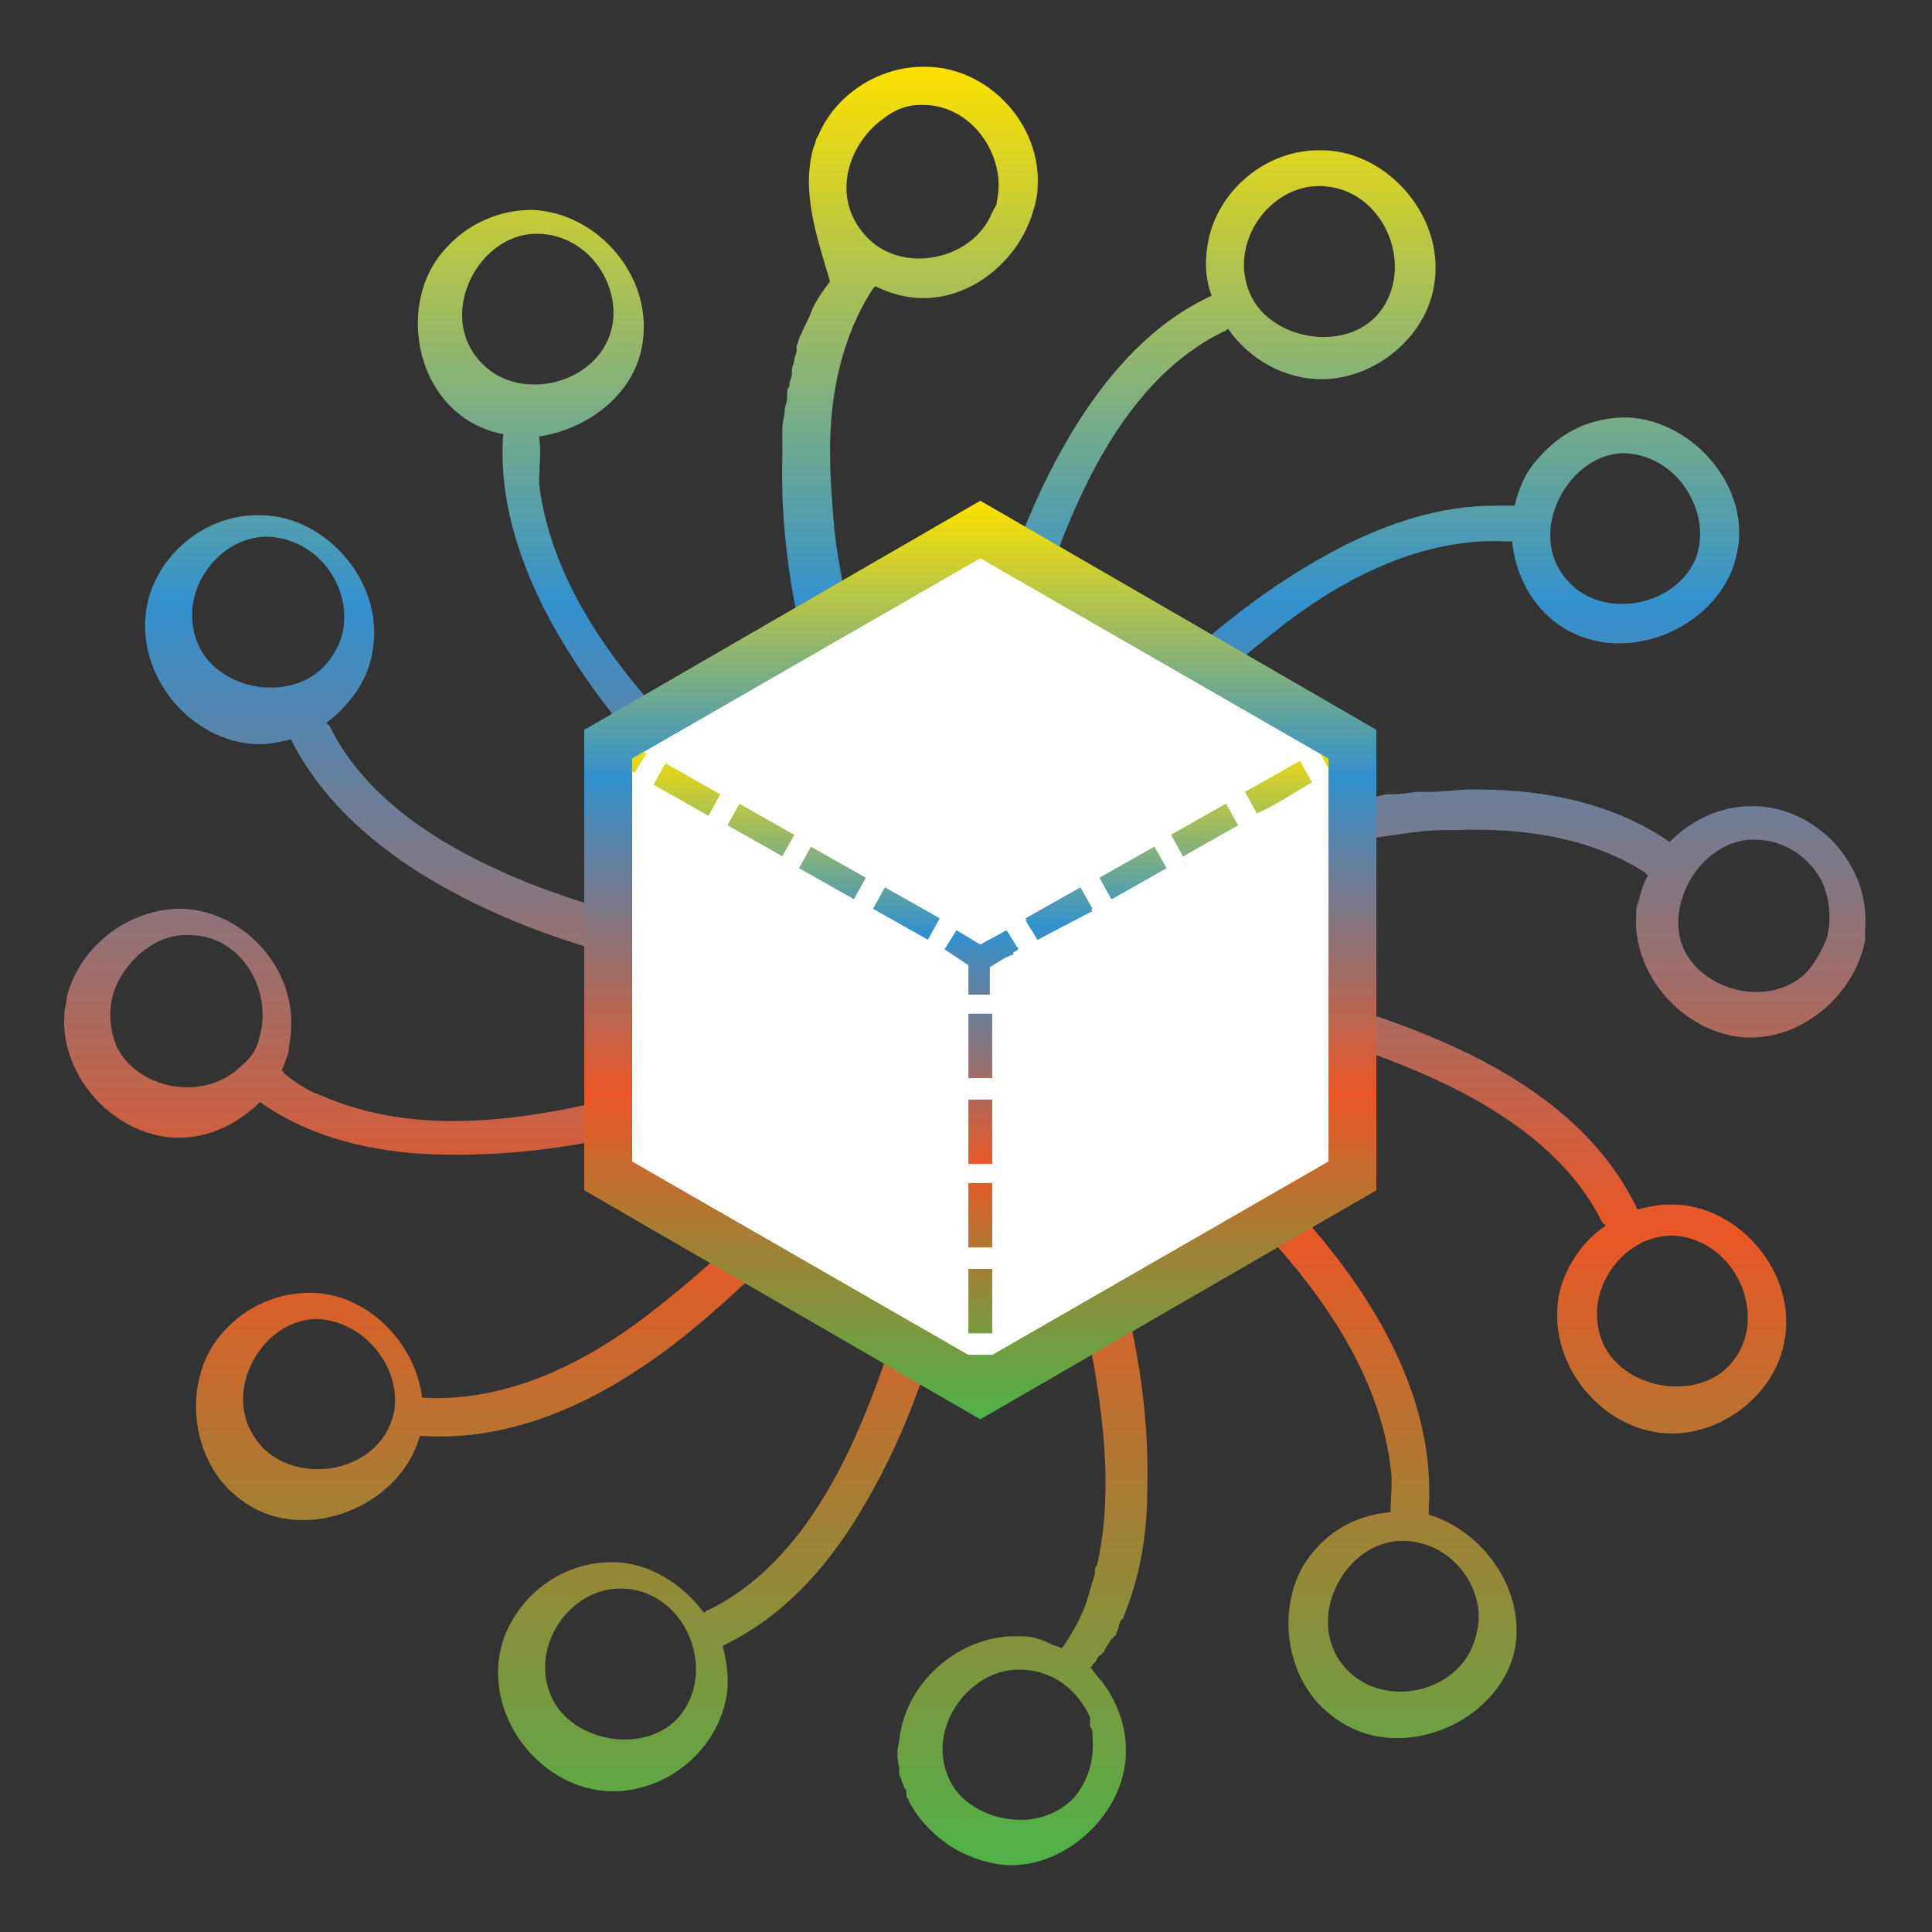
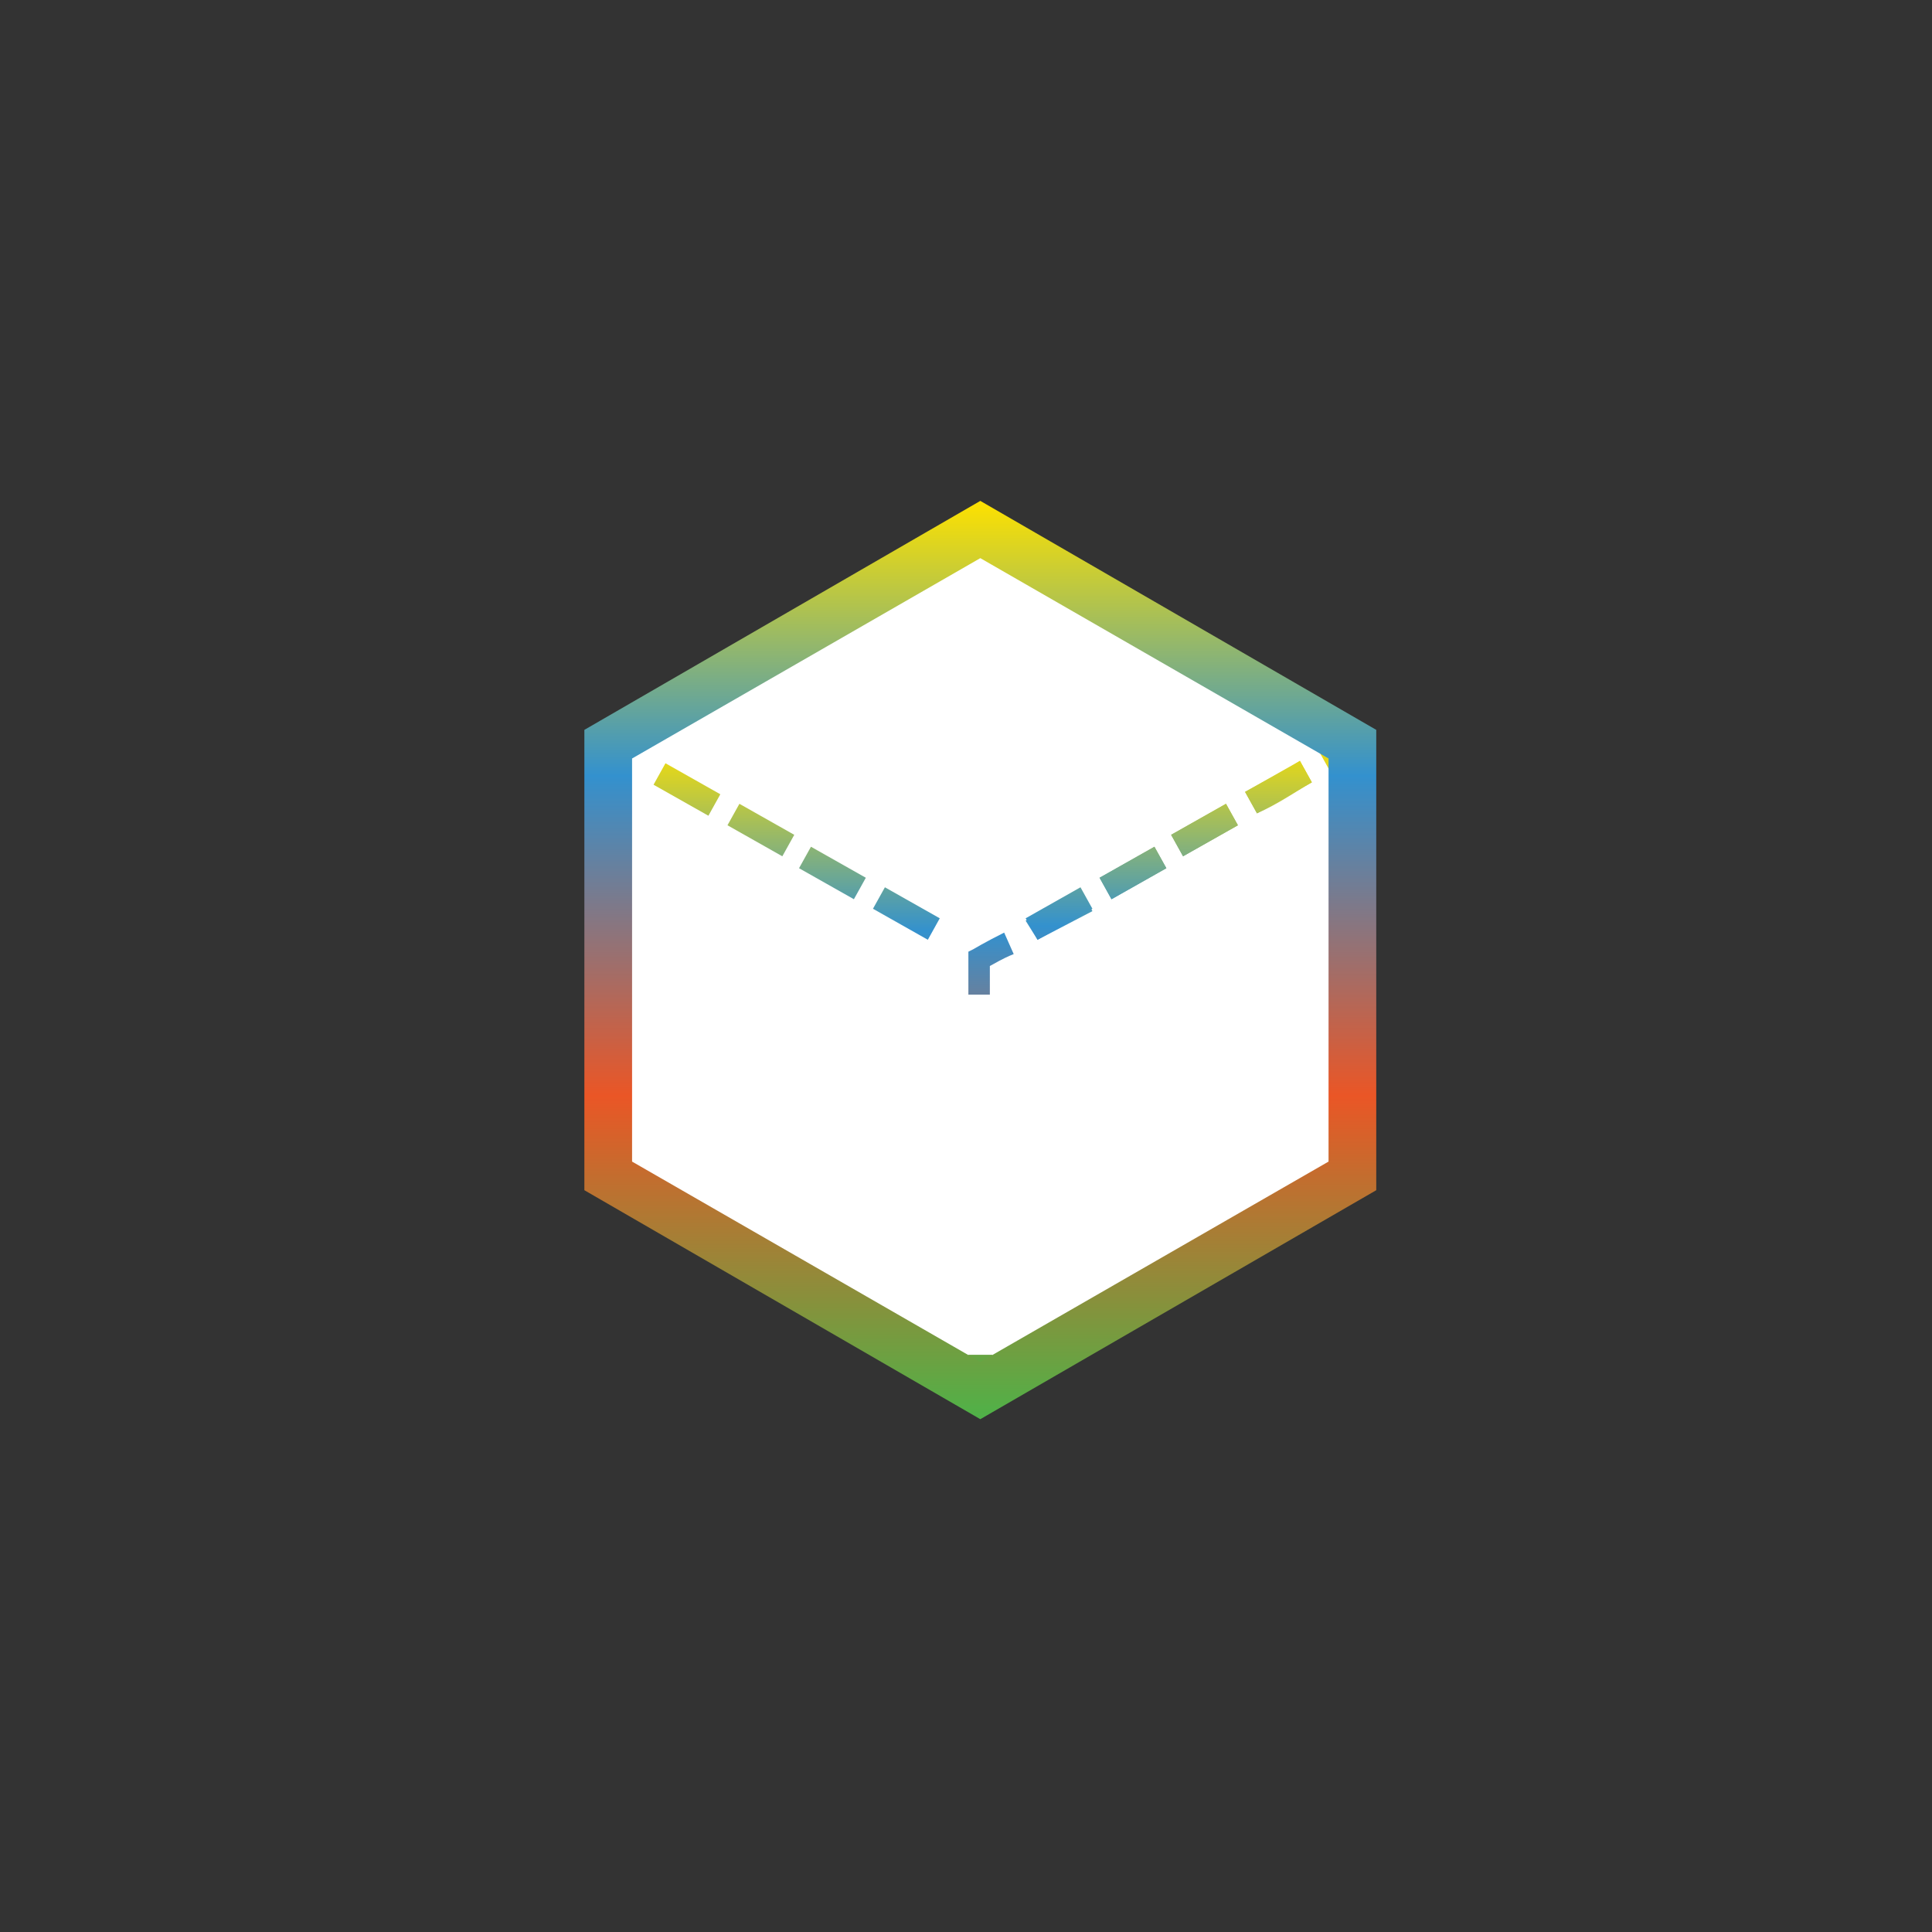
<svg xmlns="http://www.w3.org/2000/svg" version="1.1" id="Layer_5" x="0px" y="0px" viewBox="0 0 81 81" style="enable-background:new 0 0 81 81;" xml:space="preserve">
  <rect x="0" y="0" width="81" height="81" fill="#333333" stroke="none" />
  <style type="text/css">
	.st0{fill-rule:evenodd;clip-rule:evenodd;fill:url(#SVGID_1_);}
	.st1{fill:#FFFFFF;}
	.st2{fill:url(#SVGID_2_);}
	.st3{fill:url(#SVGID_3_);}
	.st4{fill:url(#SVGID_4_);}
	.st5{fill:url(#SVGID_5_);}
	.st6{fill:url(#SVGID_6_);}
	.st7{fill:url(#SVGID_7_);}
	.st8{fill:url(#SVGID_8_);}
	.st9{fill:url(#SVGID_9_);}
	.st10{fill:url(#SVGID_10_);}
	.st11{fill:url(#SVGID_11_);}
	.st12{fill:url(#SVGID_12_);}
</style>
  <g>
    <linearGradient id="SVGID_1_" gradientUnits="userSpaceOnUse" x1="40.5" y1="99.2" x2="40.5" y2="23.97" gradientTransform="matrix(1 0 0 -1 0 102)">
      <stop offset="0" style="stop-color:#FDE100" />
      <stop offset="0.299" style="stop-color:#3391CE" />
      <stop offset="0.648" style="stop-color:#EA5626" />
      <stop offset="1" style="stop-color:#4FB248" />
    </linearGradient>
-     <path class="st0" d="M34.1,6.2c0.1-0.2,0.1-0.4,0.2-0.5C35,4,36.8,2.8,38.7,2.8c0.1,0,0.1,0,0.1,0c2.6,0,4.9,2.4,4.7,5.1   c0,0.3-0.1,0.7-0.2,1c-0.6,2-2.5,3.6-4.6,3.6c-0.7,0-1.4-0.2-2-0.5l-0.1,0.1l0,0c-1.3,2-1.8,4.4-1.8,6.8c0,1.2,0.1,2.4,0.2,3.5   c0.7,5.3,2.6,10.4,5,15.1c0.4-6.9,1.5-13.9,5.2-19.8c1.4-2.2,3.2-4.2,5.6-5.3c-0.3-0.8-0.3-1.6-0.1-2.5c0.5-2,2.4-3.6,4.6-3.6   c0.1,0,0.1,0,0.1,0c2.8,0,5.3,2.9,4.7,5.8c-0.4,2.1-2.5,3.8-4.7,3.8c-1.5,0-3-0.8-3.9-2.1c-0.1,0-0.1,0.1-0.2,0.1   C48,15.5,46,19,44.7,22.2c-2,4.9-2.9,10.1-3.1,15.4c3.8-6,8.5-11.5,14.7-14.7c2-1,4.1-1.7,6.4-1.7c0.3,0,0.6,0,0.8,0   c0.2-0.8,0.5-1.5,1.1-2.1c0.9-1,2.1-1.6,3.6-1.6c2.8,0.1,5.3,3,4.6,5.8c-0.7,3.1-5,4.9-7.7,2.7c-1-0.8-1.6-2.1-1.7-3.3   c-0.1,0-0.1,0-0.2,0c-3.7-0.2-7.2,1.7-9.9,3.9c-4.1,3.2-7.6,7.4-10.4,11.8c4.2-2.1,8.6-3.9,13.1-4.8h0.1h0.1l0,0l0,0   c0.2,0,0.5-0.1,0.7-0.1c0.1,0,0.2,0,0.2,0c0.1,0,0.2,0,0.3-0.1c0.1,0,0.1,0,0.2,0c0.2,0,0.4-0.1,0.6-0.1l0,0l0,0h0.1h0.1h0.1   c0.3,0,0.7-0.1,1-0.1l0,0c0.1,0,0.3,0,0.4,0c0.6,0,1.2-0.1,1.8-0.1c0.1,0,0.2,0,0.3,0c2.8,0,5.7,0.6,8,2.2l0,0   c0.9-0.9,2.1-1.5,3.4-1.5c0.1,0,0.1,0,0.1,0c2.6,0,4.9,2.4,4.7,5.1c0,0.2,0,0.3,0,0.5c-0.4,2.2-2.5,4.1-4.8,4.1   c-2.6,0-5-2.5-4.8-5.2c0-0.2,0-0.3,0.1-0.5c0.1-0.4,0.2-0.8,0.4-1.1c0,0-0.1,0-0.1-0.1c-2.3-1.5-5.2-1.9-7.9-1.8H61   c-0.1,0-0.1,0-0.2,0s-0.1,0-0.2,0c-0.7,0-1.4,0.1-2.1,0.2c-5.2,0.7-10.2,2.6-14.9,5c4.7,0.3,9.4,1,13.8,2.5   c4.5,1.5,9.1,3.8,11.2,8.1c0,0,0,0.1,0.1,0.1c0.4-0.1,0.8-0.2,1.3-0.2c0.1,0,0.1,0,0.1,0c2.8,0,5.3,2.9,4.7,5.8   c-0.4,2.1-2.5,3.8-4.7,3.8c-2.9,0-5.4-3-4.7-6c0.3-1.1,1-2.1,1.9-2.7c0,0,0-0.1-0.1-0.1c-1.6-3.3-5.1-5.3-8.3-6.6   c-4.9-2-10.1-2.9-15.4-3.2c4.1,2.7,8,5.9,11.2,9.6c3,3.4,5.5,7.6,5.2,12.2c0,0.1,0,0.1,0,0.2c2.3,0.7,4.1,3.2,3.6,5.7   c-0.7,3.1-5,4.9-7.7,2.7c-2.1-1.6-2.4-5.1-0.6-7c0.8-0.9,1.9-1.4,3.1-1.5c0-0.6,0.1-1.3,0-1.9c-0.6-4.7-3.9-8.6-7.2-11.8   c-2.6-2.5-5.4-4.8-8.4-6.7c3.1,6.1,5.6,12.8,5.4,19.5c0,1.8-0.3,3.6-1,5.3c0,0,0,0.1-0.1,0.1l0,0l0,0c0,0.1-0.1,0.2-0.1,0.3   c0,0.1-0.1,0.2-0.1,0.3c0,0,0,0.1-0.1,0.1c0,0,0,0.1-0.1,0.1l0,0l0,0c-0.1,0.2-0.2,0.3-0.3,0.5c0,0,0,0.1-0.1,0.1   c0,0,0,0.1-0.1,0.1c-0.1,0.1-0.1,0.2-0.2,0.3l0,0l0,0l-0.1,0.1l0,0l0,0c0,0,0,0.1-0.1,0.1c0.2,0.2,0.3,0.4,0.5,0.6   c0.6,0.8,1,1.8,1,2.8c0,0.1,0,0.2,0,0.3c-0.1,2.4-2.4,4.6-4.8,4.6c-0.8,0-1.7-0.3-2.4-0.7c-0.8-0.5-1.5-1.2-1.9-2   c0-0.1-0.1-0.1-0.1-0.2v-0.1l0,0l0,0v-0.1c0-0.1-0.1-0.1-0.1-0.2c-0.1-0.2-0.1-0.3-0.2-0.5v-0.1l0,0l0,0v-0.1v-0.1l0,0   c-0.1-0.4-0.1-0.7,0-1.1c0.2-2.3,2.3-4.3,4.7-4.4h0.1h0.1c0.1,0,0.1,0,0.2,0l0,0c0.4,0,0.8,0.1,1.2,0.3l0,0   c0.2,0.1,0.3,0.1,0.5,0.2l0.1-0.1c0.4-0.6,0.8-1.3,1-2l0,0l0,0c0.1-0.3,0.2-0.7,0.3-1l0,0l0,0v-0.1c0-0.1,0-0.2,0.1-0.3l0,0   c0.5-2.2,0.4-4.6,0.1-6.8c-0.7-5.3-2.6-10.4-5-15c-0.4,6.9-1.5,13.8-5.1,19.7c-1.4,2.3-3.2,4.3-5.7,5.5c0.2,0.8,0.3,1.6,0.1,2.4   c-0.5,2.1-2.5,3.7-4.7,3.7c-2.9,0-5.4-3-4.7-6c0.5-2,2.4-3.6,4.6-3.6c0.1,0,0.1,0,0.1,0c1.5,0,2.9,0.9,3.8,2.1   c0.1,0,0.1-0.1,0.2-0.1c3.3-1.6,5.3-5.1,6.6-8.3c2-4.9,2.9-10.1,3.2-15.4c-2.7,4.1-5.9,8-9.6,11.2c-3.4,3-7.6,5.5-12.2,5.2h-0.1   c-0.8,3-5,4.7-7.6,2.6c-2.1-1.6-2.4-5.1-0.6-7c0.9-1,2.2-1.6,3.6-1.6c2.3,0,4.4,2,4.7,4.4h0.1c3.7,0.2,7.2-1.7,9.9-3.9   c4.1-3.2,7.5-7.3,10.4-11.7c-6.2,3.2-12.9,5.6-19.7,5.4h-0.1h-0.1c-2.6-0.1-5.2-0.7-7.3-2.2c-0.9,0.9-2.1,1.5-3.4,1.5   c-2.6,0-5-2.5-4.8-5.2c0-0.2,0.1-0.5,0.1-0.7c0.5-2,2.4-3.6,4.6-3.7c0.1,0,0.1,0,0.1,0c2.6,0,4.9,2.4,4.7,5.1   c0,0.3-0.1,0.6-0.1,0.9c-0.1,0.3-0.2,0.6-0.3,0.8l0,0l0,0c0,0,0.1,0,0.1,0.1c0.4,0.3,0.9,0.7,1.5,0.9c1.8,0.8,3.7,1.1,5.6,1.1   c2.7,0,5.5-0.6,8.1-1.3c3.5-1,6.9-2.3,10.2-4c-6.9-0.4-13.9-1.5-19.7-5.1c-2.2-1.4-4.2-3.2-5.4-5.6c-0.4,0.1-0.9,0.2-1.3,0.2   c-2.9,0-5.4-3-4.7-6c0.5-2,2.4-3.6,4.6-3.6c0.1,0,0.1,0,0.1,0c2.8,0,5.3,2.9,4.7,5.8c-0.2,1.2-1,2.2-1.9,2.9c0,0,0,0.1,0.1,0.1   c1.6,3.3,5.1,5.3,8.3,6.6c4.9,1.9,10.1,2.9,15.4,3.1c-5.9-3.8-11.5-8.4-14.7-14.6c-1.1-2.2-1.9-4.7-1.7-7.3   c-0.6-0.1-1.3-0.4-1.8-0.8c-2.1-1.6-2.4-5.1-0.6-7c0.9-1,2.2-1.6,3.6-1.6c2.8,0.1,5.2,2.9,4.6,5.8c-0.4,2-2.3,3.4-4.3,3.7   c0.1,0.6,0,1.4,0,2c0.6,4.7,3.9,8.6,7.2,11.8c2.6,2.5,5.4,4.8,8.4,6.7c-3-6.2-5.6-12.7-5.4-19.7c0-0.3,0-0.6,0-0.9l0,0v-0.1V18   c0-0.3,0.1-0.6,0.1-0.8c0-0.2,0.1-0.3,0.1-0.5c0-0.1,0-0.1,0-0.2l0,0l0,0c0-0.1,0-0.2,0.1-0.3v-0.1c0-0.1,0.1-0.3,0.1-0.4   s0-0.1,0-0.2s0.1-0.3,0.1-0.4l0,0l0,0c0-0.1,0.1-0.3,0.1-0.4v-0.1v-0.1c0.1-0.2,0.1-0.4,0.2-0.5l0,0l0,0c0.1-0.3,0.3-0.6,0.4-0.9   l0,0l0,0c0.2-0.5,0.5-0.9,0.8-1.3l0,0l0,0C34.2,9.8,33.6,8,34.1,6.2L34.1,6.2z M42.7,70L42.7,70c-2.1,0-3.9,2.5-2.9,4.6   c0.5,1.1,1.8,1.7,3,1.7c0.8,0,1.6-0.3,2.2-0.9c0.6-0.7,0.9-1.6,0.8-2.6c0,0,0,0,0-0.1s0-0.2-0.1-0.3v-0.1v-0.1c0,0,0,0,0-0.1l0,0   l0,0V72C45.2,70.9,44.2,70,42.7,70L42.7,70z M26,66.6c-2.1,0-3.8,2.4-2.9,4.5c0.9,2.1,4.5,2.6,5.7,0.4C29.9,69.5,28.5,66.6,26,66.6   L26,66.6z M58.8,64.6c-2.6,0-4.4,3.8-2,5.7c1.7,1.3,4.6,0.5,5.1-1.8C62.4,66.7,60.9,64.6,58.8,64.6L58.8,64.6z M13.3,55.3   c-2.3,0-4,3-2.6,5c1.3,2,5.1,1.7,5.8-1C16.9,57.5,15.4,55.4,13.3,55.3L13.3,55.3z M70.1,51.8c-2.1,0-3.8,2.4-2.9,4.5   s4.5,2.6,5.7,0.4C74,54.8,72.6,51.9,70.1,51.8L70.1,51.8z M10.9,43.4c0.5-1.8-0.7-4.2-3-4.2c0,0,0,0-0.1,0c-1,0-1.9,0.6-2.5,1.4   c-0.7,0.9-0.9,2.1-0.4,3.3c0.9,1.8,3.7,2.3,5.2,0.8C10.6,44.3,10.8,43.9,10.9,43.4z M76.6,39.3c0.2-0.8,0.1-1.8-0.3-2.5   c-0.6-1-1.6-1.6-2.8-1.6c-1.2,0-2.3,0.9-2.8,2c-0.4,0.9-0.5,1.9,0,2.8c1,1.7,3.7,2.2,5.1,0.7C76.2,40.2,76.4,39.8,76.6,39.3z    M11.2,22.5c-2.1,0-3.8,2.4-2.9,4.5s4.4,2.6,5.7,0.4C15.2,25.5,13.8,22.6,11.2,22.5C11.3,22.5,11.3,22.5,11.2,22.5z M68.1,19   c-2.5,0-4.4,3.8-2,5.7c1.4,1.1,3.8,0.7,4.8-0.9C72,22,70.6,19.1,68.1,19L68.1,19z M22.5,9.8c-2.6,0-4.4,3.8-2,5.7   c1.4,1.1,3.8,0.7,4.8-0.9C26.5,12.7,25,9.8,22.5,9.8C22.6,9.8,22.6,9.8,22.5,9.8z M55.3,7.8c-2.1,0-3.8,2.4-2.9,4.5   c0.9,2.1,4.5,2.6,5.7,0.4C59.2,10.7,57.8,7.8,55.3,7.8C55.4,7.8,55.4,7.8,55.3,7.8z M41.8,8.4c0.4-1.8-1-4-3.1-4c0,0,0,0-0.1,0   C38,4.4,37.5,4.6,37,5c-1.5,1.1-2.2,3.4-0.6,5c1.5,1.5,4.4,0.9,5.2-1.1C41.7,8.7,41.8,8.6,41.8,8.4L41.8,8.4L41.8,8.4z" />
    <g>
-       <path class="st1" d="M41.1,58.3l-15.6-9V31.2l15.6-9l15.6,9v18.1L41.1,58.3z" />
+       <path class="st1" d="M41.1,58.3l-15.6-9V31.2l15.6-9l15.6,9v18.1z" />
      <linearGradient id="SVGID_2_" gradientUnits="userSpaceOnUse" x1="41.15" y1="80.954" x2="41.15" y2="42.546" gradientTransform="matrix(1 0 0 -1 0 102)">
        <stop offset="0" style="stop-color:#FDE100" />
        <stop offset="0.299" style="stop-color:#3391CE" />
        <stop offset="0.648" style="stop-color:#EA5626" />
        <stop offset="1" style="stop-color:#4FB248" />
      </linearGradient>
-       <path class="st2" d="M41.1,59.5l-16.6-9.6V30.6L41.1,21l16.6,9.6v19.3L41.1,59.5z M26.5,48.7l14.6,8.4l14.6-8.4V31.8l-14.6-8.4    l-14.6,8.4V48.7z" />
    </g>
    <g>
      <g>
        <g>
          <linearGradient id="SVGID_3_" gradientUnits="userSpaceOnUse" x1="41.15" y1="71.199" x2="41.15" y2="43.669" gradientTransform="matrix(1 0 0 -1 0 102)">
            <stop offset="0" style="stop-color:#FDE100" />
            <stop offset="0.299" style="stop-color:#3391CE" />
            <stop offset="0.648" style="stop-color:#EA5626" />
            <stop offset="1" style="stop-color:#4FB248" />
          </linearGradient>
          <rect x="40.6" y="56.8" class="st3" width="1" height="1.5" />
          <linearGradient id="SVGID_4_" gradientUnits="userSpaceOnUse" x1="41.15" y1="70.398" x2="41.15" y2="43.745" gradientTransform="matrix(1 0 0 -1 0 102)">
            <stop offset="0" style="stop-color:#FDE100" />
            <stop offset="0.299" style="stop-color:#3391CE" />
            <stop offset="0.648" style="stop-color:#EA5626" />
            <stop offset="1" style="stop-color:#4FB248" />
          </linearGradient>
-           <path class="st4" d="M41.6,55.9h-1v-2.7h1V55.9z M41.6,52.3h-1v-2.7h1V52.3z M41.6,48.8h-1v-2.7h1V48.8z M41.6,45.2h-1v-2.7h1      V45.2z" />
          <linearGradient id="SVGID_5_" gradientUnits="userSpaceOnUse" x1="41.662" y1="71.2" x2="41.662" y2="43.666" gradientTransform="matrix(1 0 0 -1 0 102)">
            <stop offset="0" style="stop-color:#FDE100" />
            <stop offset="0.299" style="stop-color:#3391CE" />
            <stop offset="0.648" style="stop-color:#EA5626" />
            <stop offset="1" style="stop-color:#4FB248" />
          </linearGradient>
          <path class="st5" d="M41.6,41.7h-1v-1.8l0.2-0.1c0,0,0.5-0.3,1.3-0.7l0.4,0.9c-0.5,0.2-0.8,0.4-1,0.5V41.7z" />
          <linearGradient id="SVGID_6_" gradientUnits="userSpaceOnUse" x1="49.005" y1="70.96" x2="49.005" y2="44.191" gradientTransform="matrix(1 0 0 -1 0 102)">
            <stop offset="0" style="stop-color:#FDE100" />
            <stop offset="0.299" style="stop-color:#3391CE" />
            <stop offset="0.648" style="stop-color:#EA5626" />
            <stop offset="1" style="stop-color:#4FB248" />
          </linearGradient>
          <path class="st6" d="M43.5,39.4L43,38.6l2.3-1.3l0.5,0.9L43.5,39.4z M46.6,37.7l-0.5-0.9l2.3-1.3l0.5,0.9L46.6,37.7z M49.6,35.9      L49.1,35l2.3-1.3l0.5,0.9L49.6,35.9z M52.7,34.1l-0.5-0.9c0.9-0.5,1.7-0.9,2.3-1.3l0.5,0.9C54.3,33.2,53.6,33.7,52.7,34.1z" />
          <linearGradient id="SVGID_7_" gradientUnits="userSpaceOnUse" x1="56.186" y1="71.199" x2="56.186" y2="43.66" gradientTransform="matrix(1 0 0 -1 0 102)">
            <stop offset="0" style="stop-color:#FDE100" />
            <stop offset="0.299" style="stop-color:#3391CE" />
            <stop offset="0.648" style="stop-color:#EA5626" />
            <stop offset="1" style="stop-color:#4FB248" />
          </linearGradient>
          <path class="st7" d="M55.8,32.4l-0.5-0.9c0.8-0.5,1.4-0.7,1.4-0.7l0.4,0.9L55.8,32.4z" />
          <linearGradient id="SVGID_8_" gradientUnits="userSpaceOnUse" x1="48.994" y1="71.165" x2="48.994" y2="44.431" gradientTransform="matrix(1 0 0 -1 0 102)">
            <stop offset="0" style="stop-color:#FDE100" />
            <stop offset="0.299" style="stop-color:#3391CE" />
            <stop offset="0.648" style="stop-color:#EA5626" />
            <stop offset="1" style="stop-color:#4FB248" />
          </linearGradient>
          <path class="st8" d="M43.5,39.4L43,38.5l2.3-1.3l0.5,0.9L43.5,39.4z M46.6,37.7l-0.5-0.9l2.3-1.3l0.5,0.9L46.6,37.7z M49.6,35.9      L49.1,35l2.3-1.3l0.5,0.9L49.6,35.9z M52.7,34.1l-0.5-0.9l2.3-1.3l0.5,0.9L52.7,34.1z" />
          <linearGradient id="SVGID_9_" gradientUnits="userSpaceOnUse" x1="41.15" y1="71.199" x2="41.15" y2="43.668" gradientTransform="matrix(1 0 0 -1 0 102)">
            <stop offset="0" style="stop-color:#FDE100" />
            <stop offset="0.299" style="stop-color:#3391CE" />
            <stop offset="0.648" style="stop-color:#EA5626" />
            <stop offset="1" style="stop-color:#4FB248" />
          </linearGradient>
-           <polygon class="st9" points="41.1,40.8 39.6,39.8 40.1,39 41.1,39.6 42.2,39 42.7,39.8     " />
          <linearGradient id="SVGID_10_" gradientUnits="userSpaceOnUse" x1="33.394" y1="70.948" x2="33.394" y2="44.217" gradientTransform="matrix(1 0 0 -1 0 102)">
            <stop offset="0" style="stop-color:#FDE100" />
            <stop offset="0.299" style="stop-color:#3391CE" />
            <stop offset="0.648" style="stop-color:#EA5626" />
            <stop offset="1" style="stop-color:#4FB248" />
          </linearGradient>
          <path class="st10" d="M38.9,39.4l-2.3-1.3l0.5-0.9l2.3,1.3L38.9,39.4z M35.8,37.7l-2.3-1.3l0.5-0.9l2.3,1.3L35.8,37.7z       M32.8,35.9l-2.3-1.3l0.5-0.9l2.3,1.3L32.8,35.9z M29.7,34.2l-2.3-1.3l0.5-0.9l2.3,1.3L29.7,34.2z" />
          <linearGradient id="SVGID_11_" gradientUnits="userSpaceOnUse" x1="26.2" y1="71.199" x2="26.2" y2="43.673" gradientTransform="matrix(1 0 0 -1 0 102)">
            <stop offset="0" style="stop-color:#FDE100" />
            <stop offset="0.299" style="stop-color:#3391CE" />
            <stop offset="0.648" style="stop-color:#EA5626" />
            <stop offset="1" style="stop-color:#4FB248" />
          </linearGradient>
-           <polygon class="st11" points="26.6,32.4 25.3,31.6 25.8,30.8 27.1,31.6     " />
        </g>
      </g>
    </g>
    <linearGradient id="SVGID_12_" gradientUnits="userSpaceOnUse" x1="41.15" y1="80.954" x2="41.15" y2="42.546" gradientTransform="matrix(1 0 0 -1 0 102)">
      <stop offset="0" style="stop-color:#FDE100" />
      <stop offset="0.299" style="stop-color:#3391CE" />
      <stop offset="0.648" style="stop-color:#EA5626" />
      <stop offset="1" style="stop-color:#4FB248" />
    </linearGradient>
    <path class="st12" d="M41.1,59.5l-16.6-9.6V30.6L41.1,21l16.6,9.6v19.3L41.1,59.5z M26.5,48.7l14.6,8.4l14.6-8.4V31.8l-14.6-8.4   l-14.6,8.4V48.7z" />
  </g>
</svg>